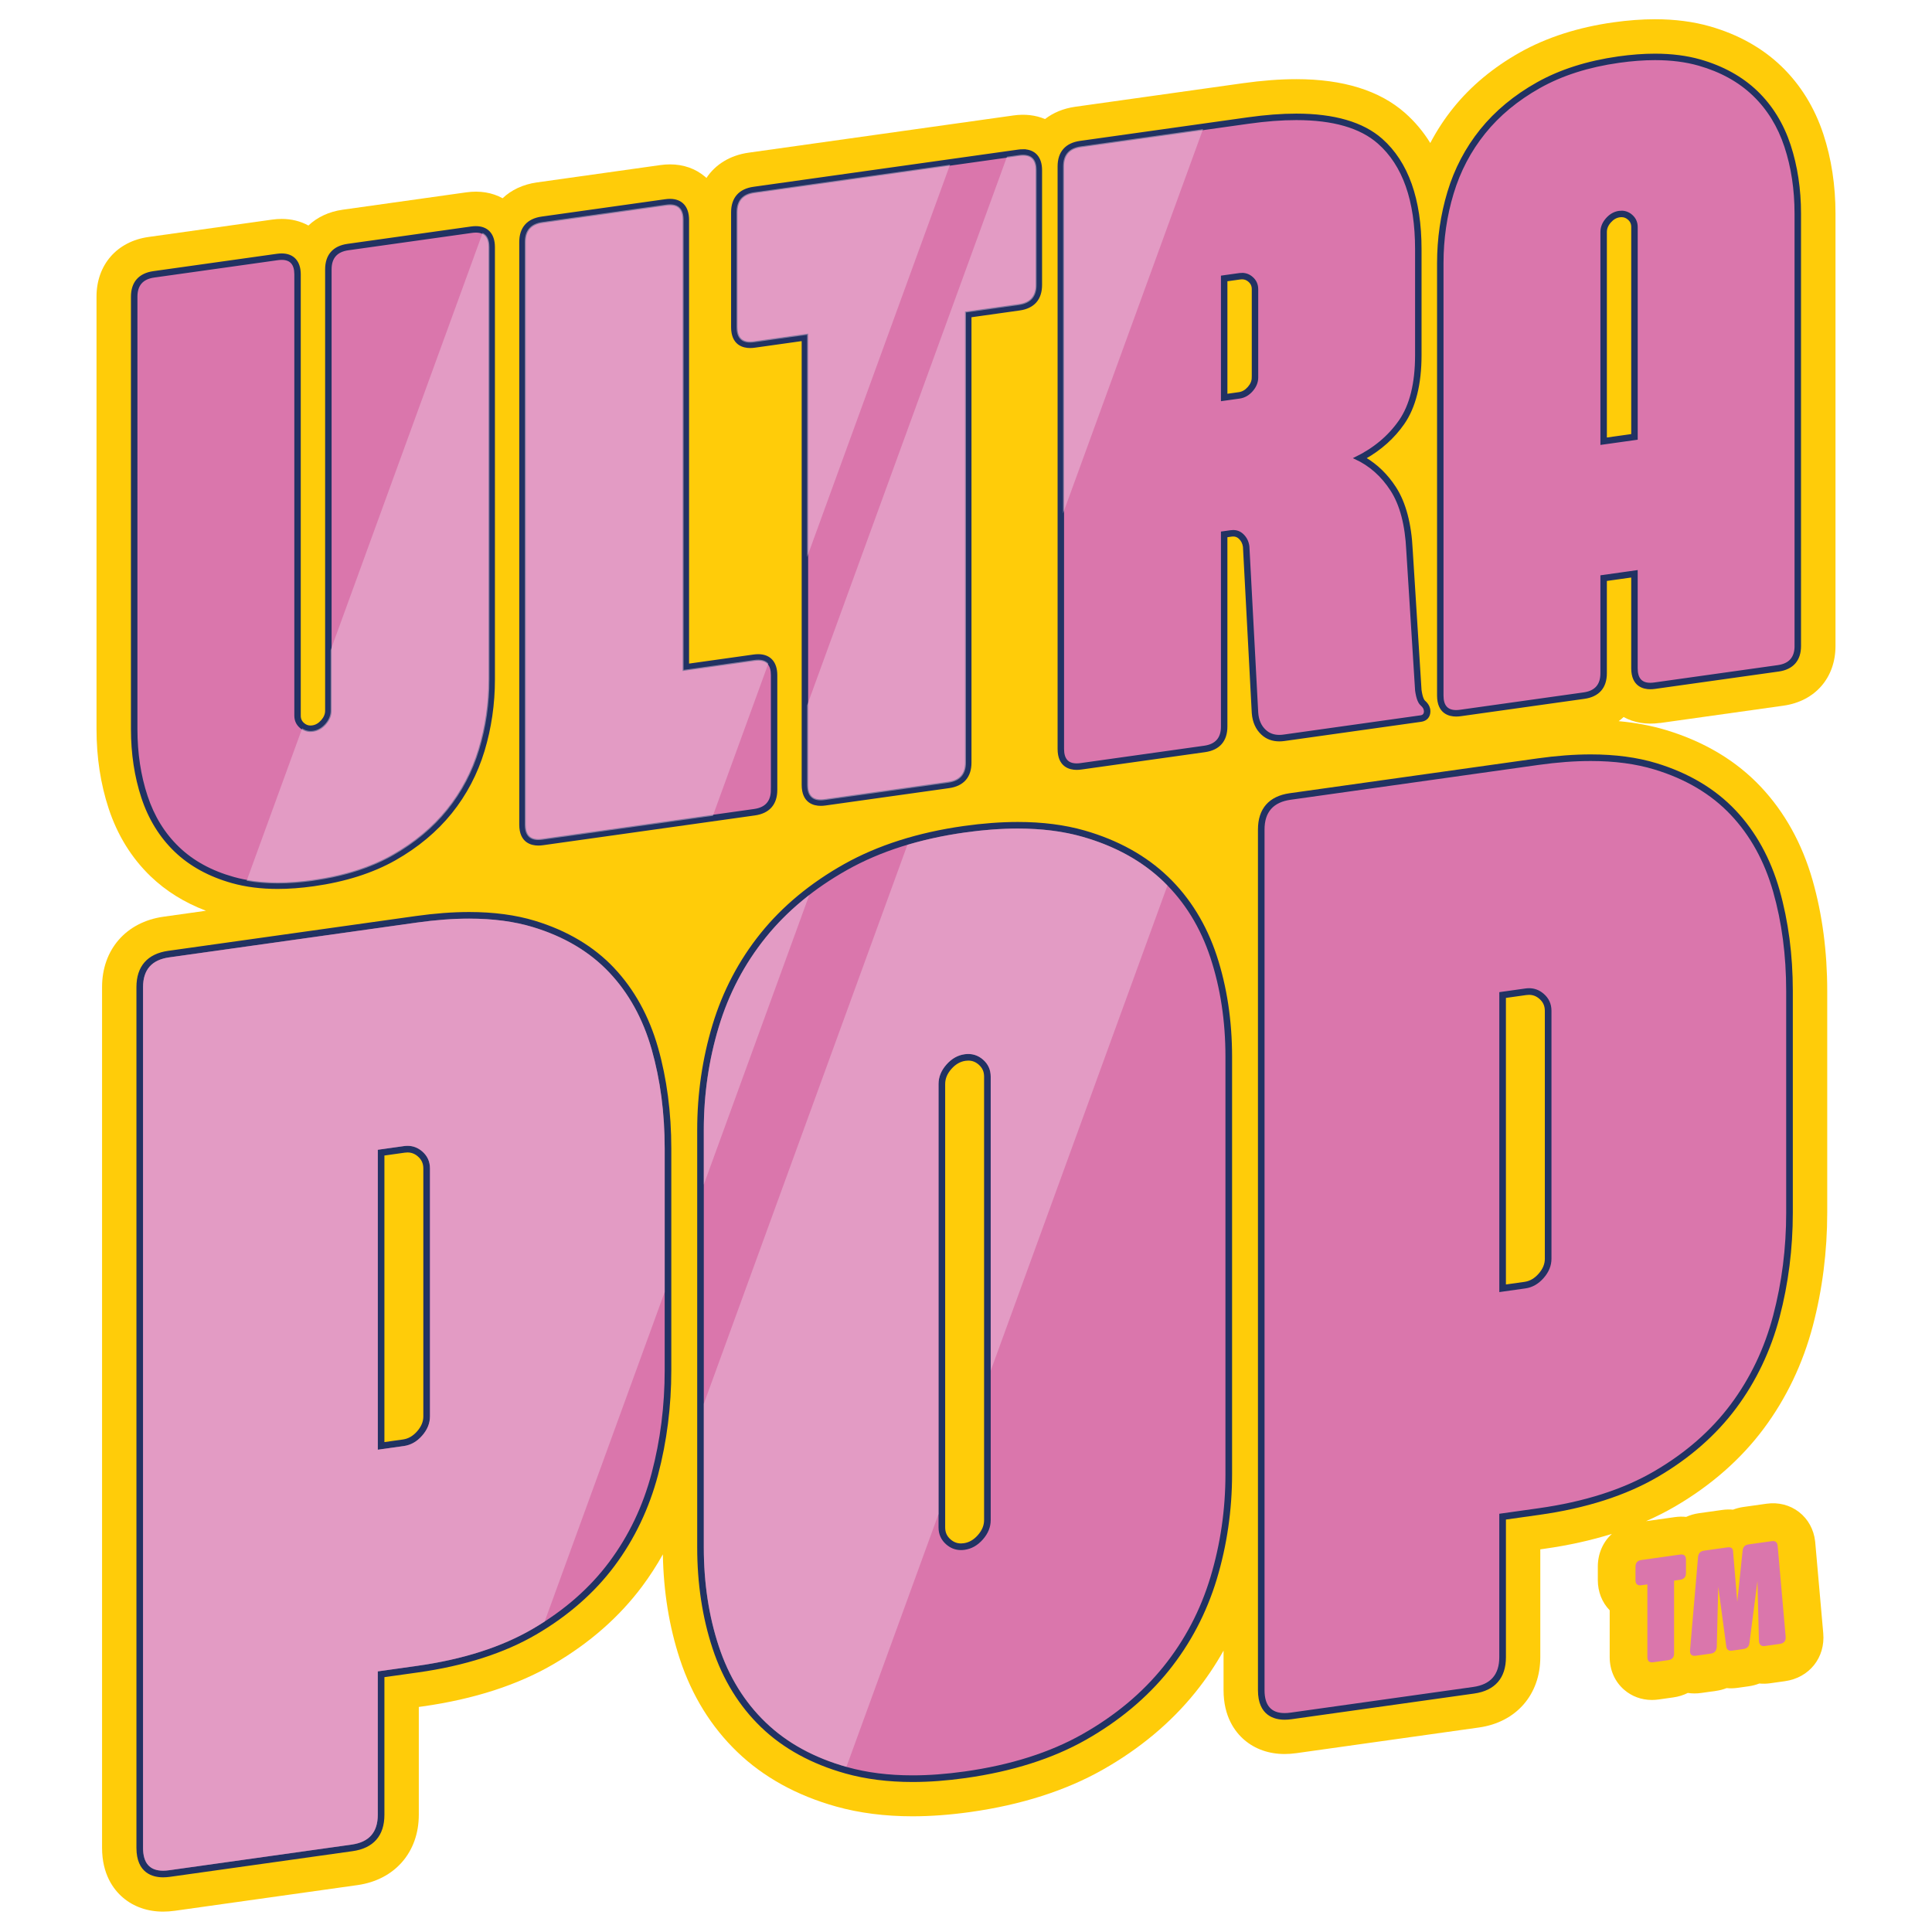
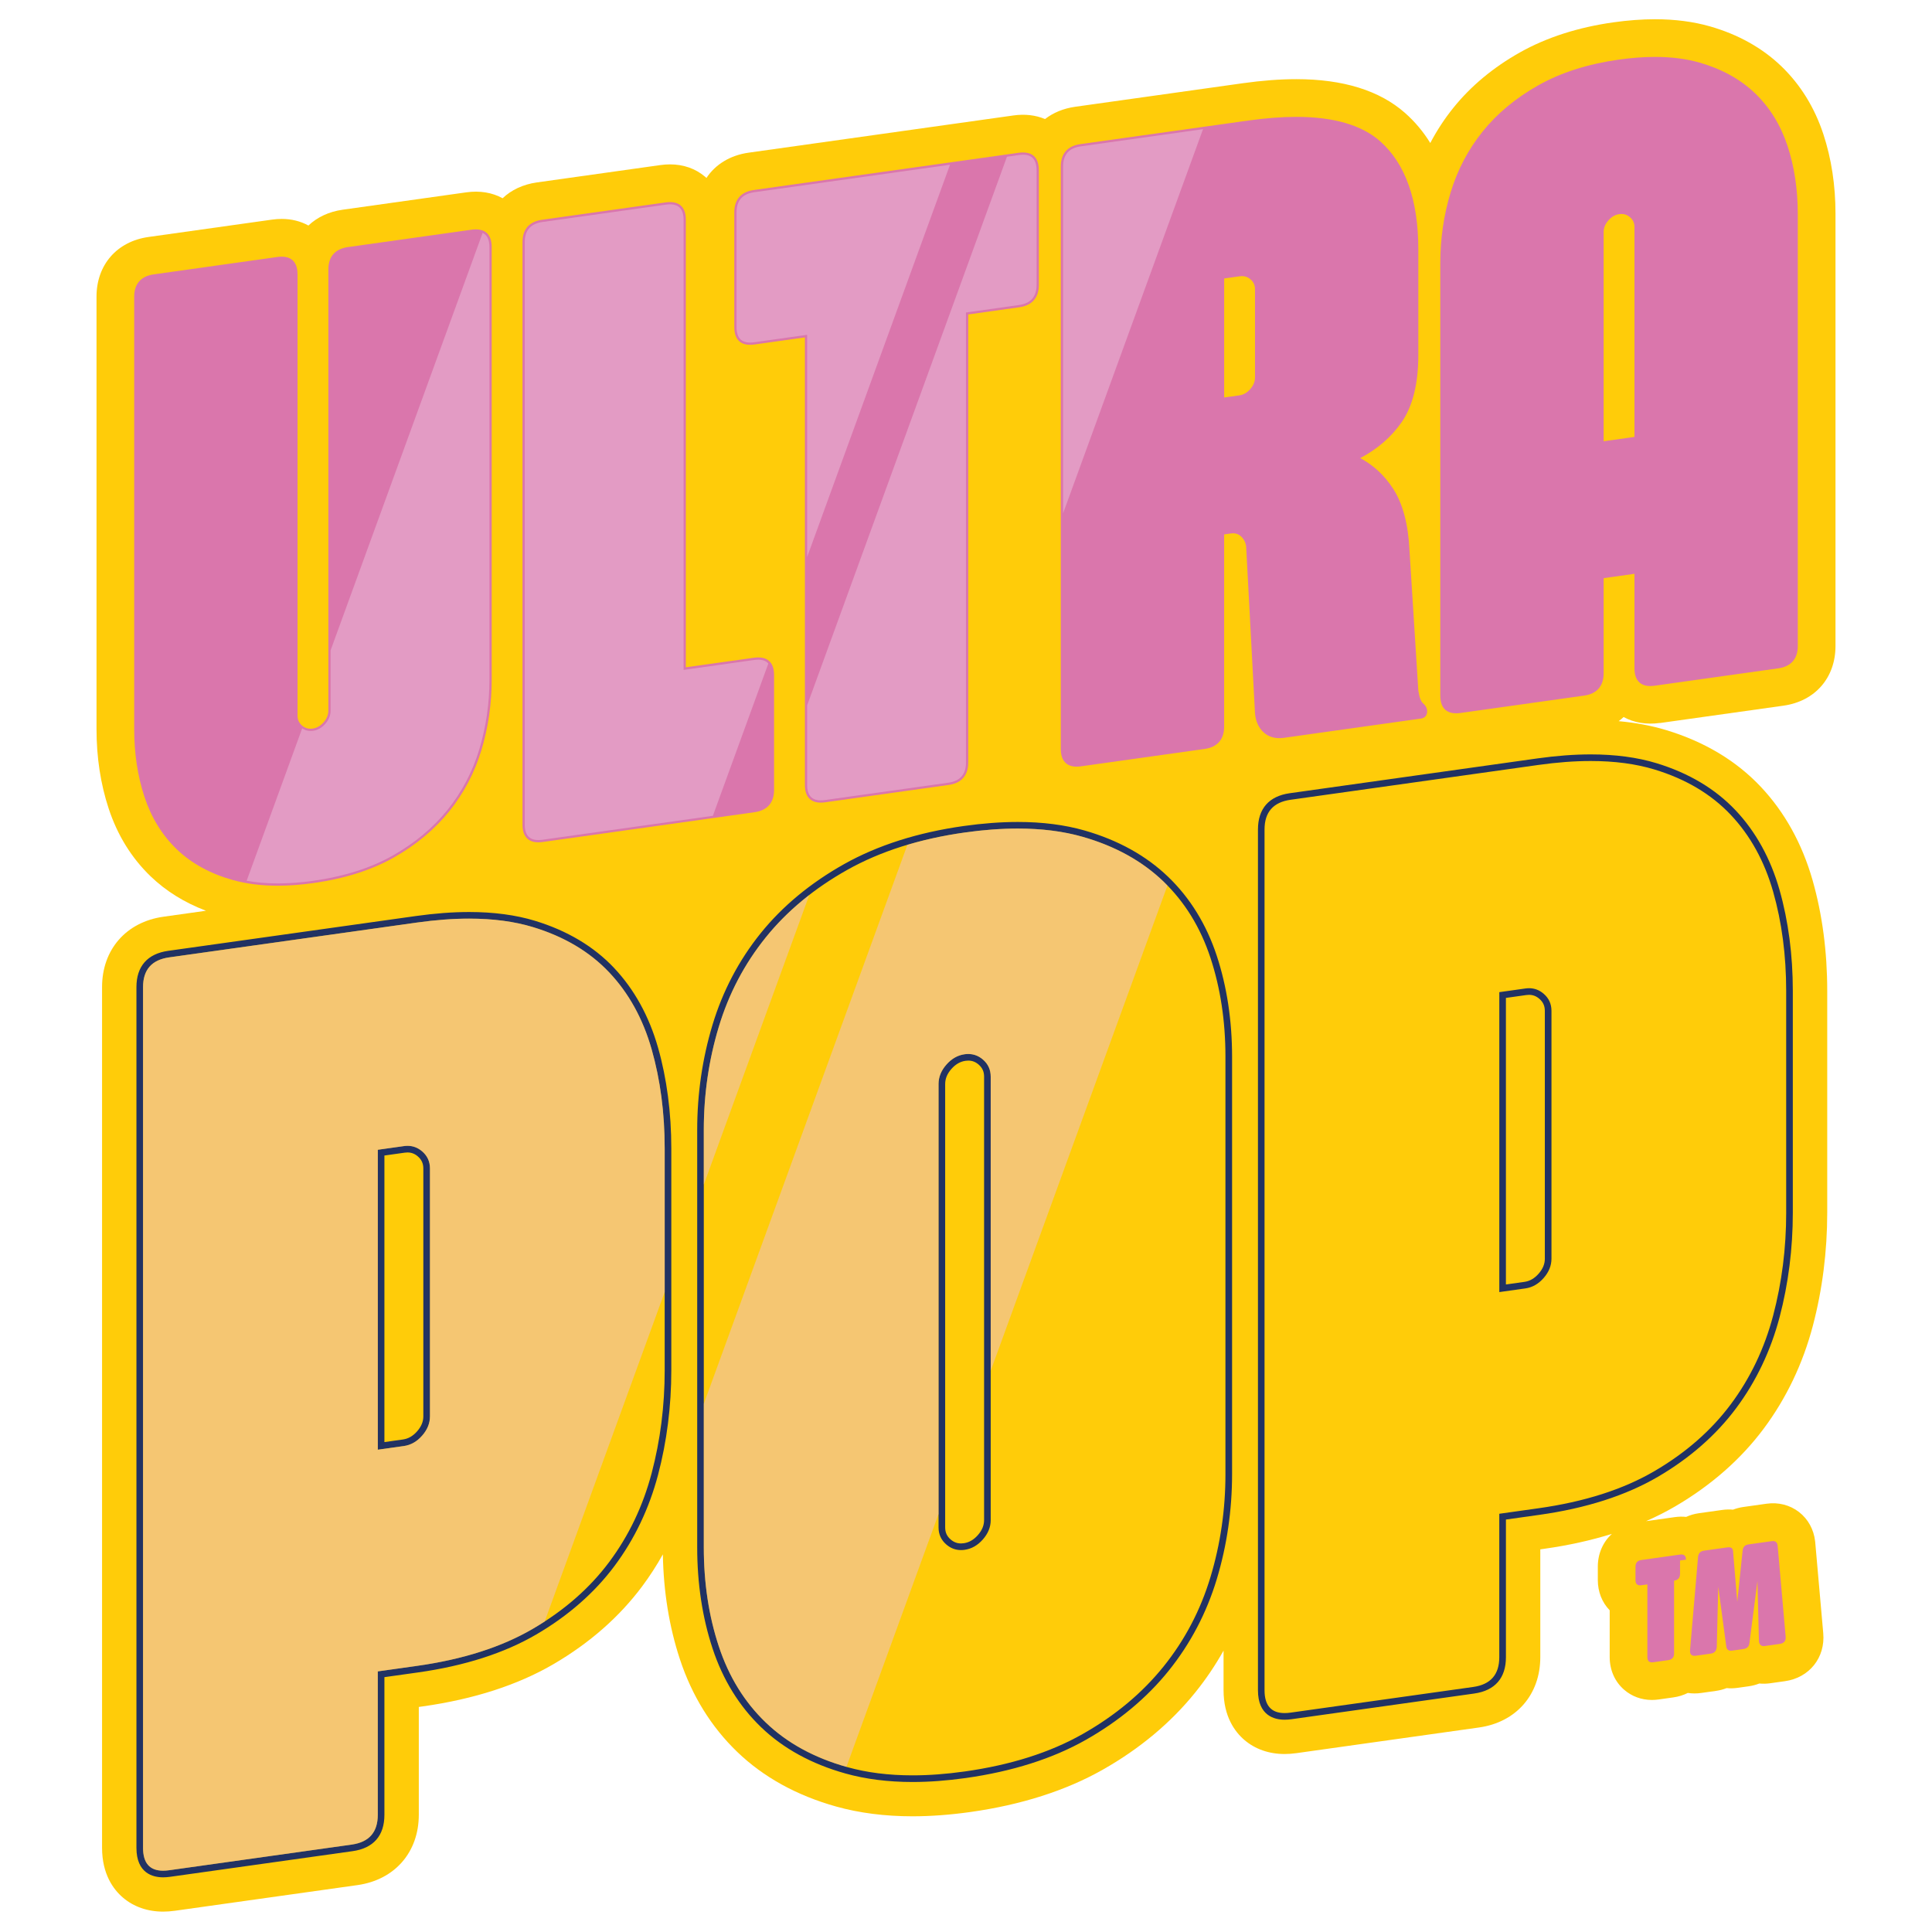
<svg xmlns="http://www.w3.org/2000/svg" id="Calque_1" viewBox="0 0 1542.51 1542.51">
  <g id="ULTRA_POP">
    <g id="ULTRA">
      <path d="m829.42,135.88v91.6c0,10.24-5.41,16.41-15.63,17.84l-40.74,5.73v357.8c0,10.24-5.41,16.41-15.64,17.84l-98.64,13.86c-1.24.17-2.42.26-3.52.26-4.13,0-7.32-1.24-9.47-3.7-2.09-2.38-3.15-5.9-3.15-10.44v-357.29l-40.24,5.65c-1.24.17-2.42.26-3.51.26-5.76,0-12.62-2.45-12.62-14.15v-91.6c0-10.24,5.41-16.41,15.63-17.84l211.38-29.71c1.23-.17,2.41-.26,3.5-.26,5.76,0,12.63,2.45,12.63,14.14Zm-224.01,389.01c-1.09,0-2.27.09-3.51.26l-54.33,7.63V175.49c0-11.69-6.87-14.14-12.63-14.14-1.09,0-2.27.09-3.5.26l-98.65,13.86c-10.23,1.44-15.63,7.61-15.63,17.84v465.04c0,11.69,6.86,14.15,12.62,14.15,1.09,0,2.28-.09,3.51-.26l169.11-23.77c10.23-1.44,15.63-7.61,15.63-17.84v-91.6c0-11.69-6.87-14.15-12.63-14.15Zm530.58,36.43c2.29,1.99,3.45,4.21,3.45,6.61,0,3.23-1.85,5.34-5.07,5.79l-109.21,15.35c-1.29.18-2.56.27-3.76.27-4.96,0-9.17-1.56-12.51-4.64-4.09-3.74-6.41-8.94-6.91-15.44l-7.05-132.93c-.41-3.17-1.73-5.83-4.03-8.02-1.8-1.7-3.87-2.53-6.34-2.53-.55,0-1.11.04-1.69.12l-5.51.77v153.46c0,10.24-5.41,16.41-15.63,17.84l-98.65,13.86c-1.24.17-2.42.26-3.51.26-4.13,0-7.32-1.24-9.47-3.7-2.09-2.38-3.15-5.9-3.15-10.45V132.91c0-10.24,5.41-16.41,15.64-17.84l133.88-18.81c13.94-1.96,26.89-2.95,38.51-2.95,29.76,0,52.26,6.53,66.86,19.42,20.27,17.9,30.55,46.93,30.55,86.27v84.55c0,22.81-4.49,40.84-13.35,53.59-8.21,11.79-19.32,21.41-33.05,28.62,10.56,5.56,19.42,13.82,26.38,24.58,7.65,11.84,12.01,28.37,12.97,49.13l7.04,111.72c.42,2.9.98,5.29,1.64,6.95.6,1.51,1.25,2.58,1.96,3.18Zm-134-330.41c0-3.24-1.18-5.83-3.61-7.91-2-1.72-4.2-2.55-6.73-2.55-.56,0-1.13.04-1.72.12l-12.55,1.76v95.03l12.05-1.69c3.35-.47,6.22-2.11,8.77-5.02,2.55-2.9,3.79-5.94,3.79-9.28v-70.46Zm433.38-60.4v345.26c0,10.24-5.41,16.41-15.63,17.84l-98.65,13.86c-1.24.17-2.42.26-3.52.26-4.13,0-7.32-1.24-9.46-3.7-2.09-2.38-3.15-5.9-3.15-10.45v-75.45l-24.61,3.46v75.95c0,10.23-5.41,16.4-15.63,17.84l-98.65,13.86c-1.24.17-2.42.26-3.52.26-5.76,0-12.62-2.45-12.62-14.15V210.11c0-19.35,2.75-38.28,8.18-56.26,5.44-18.04,14.08-34.5,25.68-48.91,11.6-14.41,26.59-26.83,44.56-36.93,17.97-10.09,39.52-16.95,64.04-20.4,10.22-1.44,19.98-2.17,29-2.17,13.04,0,24.99,1.52,35.51,4.53,17.81,5.1,32.76,13.38,44.43,24.59,11.66,11.22,20.35,25.32,25.83,41.91,5.44,16.52,8.19,34.7,8.19,54.03Zm-130.41,10.78c0-3.24-1.18-5.83-3.61-7.91-2-1.72-4.2-2.55-6.73-2.55-.56,0-1.14.04-1.72.12-3.35.47-6.22,2.11-8.77,5.02-2.54,2.9-3.78,5.94-3.78,9.28v167.05l24.61-3.46v-167.55Zm-925.02,1.85c-1.09,0-2.27.09-3.5.26l-98.65,13.87c-10.22,1.44-15.63,7.61-15.63,17.84v352.31c0,3.34-1.24,6.38-3.79,9.28-2.55,2.91-5.42,4.55-8.77,5.02-.59.08-1.16.12-1.72.12-2.53,0-4.73-.83-6.73-2.55-2.42-2.09-3.6-4.68-3.6-7.92V219.06c0-11.69-6.87-14.14-12.63-14.14-1.09,0-2.27.09-3.5.26l-98.65,13.87c-10.23,1.44-15.63,7.61-15.63,17.84v345.26c0,19.38,2.76,37.56,8.19,54.03,5.46,16.59,14.15,30.69,25.82,41.91,11.69,11.24,26.76,19.5,44.8,24.54,10.71,3,22.73,4.52,35.74,4.52,8.89,0,18.44-.71,28.41-2.11,25-3.51,46.66-10.4,64.4-20.45,17.71-10.04,32.58-22.44,44.2-36.87,11.6-14.42,20.24-30.87,25.69-48.91,5.43-18,8.18-36.93,8.18-56.26V197.27c0-11.69-6.87-14.14-12.63-14.14Z" style="fill:#ffcc09;" />
    </g>
  </g>
  <path d="m1346.08,1245.24c0-3.16-1.58-4.52-4.74-4.07l-30.82,4.33c-3.16.44-4.74,2.25-4.74,5.41v10.67c0,3.16,1.58,4.52,4.74,4.07l4.74-.67v58.08c0,3.16,1.58,4.52,4.74,4.07l11.85-1.67c3.16-.44,4.74-2.25,4.74-5.41v-58.08l4.74-.67c3.16-.44,4.74-2.24,4.74-5.41v-10.67Z" style="fill:#ffcc09;" />
  <path d="m1419.28,1234.06c-.32-2.8-1.9-4-4.74-3.6l-18.49,2.6c-2.85.4-4.43,2.04-4.74,4.93l-4.27,40.9-3.32-39.84c0-2.84-1.51-4.05-4.51-3.63l-18.73,2.63c-2.85.4-4.43,2.05-4.74,4.93l-6.4,74.39c-.32,3.52,1.26,5.04,4.74,4.55l11.85-1.67c2.84-.4,4.42-2.12,4.74-5.17l1.18-48.29,6.4,47.7c.32,2.64,1.9,3.76,4.74,3.36l9.01-1.27c2.84-.4,4.42-1.96,4.74-4.7l6.4-49.5,1.19,47.96c.31,2.96,1.9,4.24,4.74,3.84l11.85-1.67c3.48-.49,5.06-2.45,4.74-5.88l-6.4-72.59Z" style="fill:#ffcc09;" />
  <path d="m1325.28,577.27l98.64-13.86c25.23-3.54,41.54-22.25,41.54-47.64V170.5c0-22.53-3.26-43.87-9.71-63.46-7.03-21.29-18.31-39.51-33.56-54.18-15.25-14.65-34.42-25.35-57.01-31.82-13.2-3.77-27.93-5.68-43.77-5.68-10.41,0-21.58.83-33.19,2.46-28.24,3.97-53.33,12.03-74.59,23.96-21.33,11.98-39.25,26.88-53.26,44.29-7.07,8.78-13.22,18.17-18.43,28.11-5.59-9.07-12.32-17.08-20.18-24.02-20.26-17.89-49.46-26.96-86.77-26.96-13.01,0-27.38,1.09-42.69,3.24l-133.87,18.81c-9.39,1.32-17.54,4.74-24.08,9.81-7.47-3.16-16.02-4.18-25.24-2.88l-211.38,29.71c-14.8,2.08-26.53,9.38-33.7,20.18-.38-.34-.74-.66-1.08-.96-7.58-6.46-17.26-9.87-27.98-9.87-2.49,0-5.08.19-7.69.55l-98.65,13.86c-11.03,1.55-20.36,6-27.36,12.63-8.29-4.57-18.2-6.23-29.01-4.71l-98.65,13.86c-11.03,1.55-20.35,6-27.36,12.63-6.29-3.46-13.53-5.27-21.32-5.27-2.48,0-5.07.19-7.69.55l-98.64,13.86c-25.24,3.54-41.54,22.25-41.54,47.64v345.26c0,22.59,3.27,43.94,9.7,63.43,7.01,21.3,18.3,39.54,33.55,54.19,12.22,11.75,27.03,20.94,44.13,27.42l-33.94,4.77c-29.77,4.18-49.01,26.23-49.01,56.16v687.18c0,21.16,9.09,33.34,16.71,39.83,8.57,7.3,19.64,11.16,32.03,11.16,3.04,0,6.2-.23,9.38-.68l145.78-20.49c29.76-4.19,48.99-26.24,48.99-56.17v-86.07l3.06-.43c40.88-5.75,76.08-17.13,104.63-33.84,28.66-16.76,52.42-37.62,70.62-62.01,6.07-8.14,11.58-16.67,16.54-25.55.51,29.72,5.07,57.81,13.56,83.58,9.62,29.23,25.07,54.2,45.89,74.2,20.88,20.09,47.44,34.75,78.93,43.56,18.46,5.17,38.96,7.79,60.93,7.79,14.54,0,30.08-1.15,46.17-3.41,40.69-5.72,76.29-17.11,105.81-33.84,29.49-16.71,54.36-37.5,73.92-61.8,8.42-10.46,15.91-21.56,22.45-33.23v31.56c0,21.16,9.09,33.34,16.71,39.83,8.57,7.3,19.64,11.16,32.03,11.16,3.03,0,6.19-.23,9.38-.68l145.78-20.49c29.76-4.19,48.99-26.24,48.99-56.17v-86.07l3.06-.43c19.33-2.72,37.38-6.71,54.07-11.92-7.01,6.44-11.21,15.7-11.21,26.19v10.67c0,9.37,3.35,17.85,9.48,24.16v37.33c0,10.37,4.09,19.63,11.53,26.09,6.15,5.34,13.88,8.16,22.19,8.16,1.75,0,3.52-.12,5.31-.38l11.84-1.67c4.15-.58,8.01-1.8,11.5-3.55,1.74.26,3.51.4,5.32.4s3.6-.13,5.43-.39l11.85-1.67c2.94-.41,5.74-1.16,8.38-2.2,2.84.28,5.75.21,8.7-.2l9-1.27c2.96-.42,5.78-1.16,8.43-2.21,2.82.28,5.72.22,8.64-.19l11.85-1.67c19.45-2.73,32.27-18.85,30.53-38.34l-6.4-72.57-.08-.76c-1.08-9.48-5.65-17.78-12.88-23.38-7.24-5.61-16.46-7.96-25.95-6.62l-18.47,2.6c-2.89.41-5.66,1.13-8.26,2.14-2.79-.26-5.67-.19-8.59.22l-18.73,2.63c-3.59.51-6.98,1.5-10.1,2.93-2.94-.31-5.97-.26-9.05.17l-22.98,3.23c8.19-3.58,15.97-7.52,23.3-11.81,28.66-16.76,52.42-37.62,70.62-62.01,18.06-24.21,31.27-51.83,39.26-82.11,7.62-28.93,11.49-59.38,11.49-90.49v-177c0-31.31-3.92-60.98-11.66-88.18v-.02c-8.38-29.35-22.34-54.54-41.53-74.86-19.5-20.65-44.8-35.81-75.2-45.05-11.71-3.55-24.46-5.95-38.1-7.19,1.38-1.03,2.69-2.13,3.93-3.3,8.28,4.56,18.31,6.23,29,4.72Z" style="fill:#ffcc09;" />
  <g id="A">
    <g id="ULTRA_POP-2">
      <g id="ULTRA_POP-3">
        <g id="ULTRA-2">
          <path d="m829.42,135.88v91.6c0,10.24-5.41,16.41-15.63,17.84l-40.74,5.73v357.8c0,10.24-5.41,16.41-15.64,17.84l-98.64,13.86c-1.24.17-2.42.26-3.52.26-4.13,0-7.32-1.24-9.47-3.7-2.09-2.38-3.15-5.9-3.15-10.44v-357.29l-40.24,5.65c-1.24.17-2.42.26-3.51.26-5.76,0-12.62-2.45-12.62-14.15v-91.6c0-10.24,5.41-16.41,15.63-17.84l211.38-29.71c1.23-.17,2.41-.26,3.5-.26,5.76,0,12.63,2.45,12.63,14.14Zm-224.01,389.01c-1.09,0-2.27.09-3.51.26l-54.33,7.63V175.49c0-11.69-6.87-14.14-12.63-14.14-1.09,0-2.27.09-3.5.26l-98.65,13.86c-10.23,1.44-15.63,7.61-15.63,17.84v465.04c0,11.69,6.86,14.15,12.62,14.15,1.09,0,2.28-.09,3.51-.26l169.11-23.77c10.23-1.44,15.63-7.61,15.63-17.84v-91.6c0-11.69-6.87-14.15-12.63-14.15Zm530.58,36.43c2.29,1.99,3.45,4.21,3.45,6.61,0,3.23-1.85,5.34-5.07,5.79l-109.21,15.35c-1.29.18-2.56.27-3.76.27-4.96,0-9.17-1.56-12.51-4.64-4.09-3.74-6.41-8.94-6.91-15.44l-7.05-132.93c-.41-3.17-1.73-5.83-4.03-8.02-1.8-1.7-3.87-2.53-6.34-2.53-.55,0-1.11.04-1.69.12l-5.51.77v153.46c0,10.24-5.41,16.41-15.63,17.84l-98.65,13.86c-1.24.17-2.42.26-3.51.26-4.13,0-7.32-1.24-9.47-3.7-2.09-2.38-3.15-5.9-3.15-10.45V132.91c0-10.24,5.41-16.41,15.64-17.84l133.88-18.81c13.94-1.96,26.89-2.95,38.51-2.95,29.76,0,52.26,6.53,66.86,19.42,20.27,17.9,30.55,46.93,30.55,86.27v84.55c0,22.81-4.49,40.84-13.35,53.59-8.21,11.79-19.32,21.41-33.05,28.62,10.56,5.56,19.42,13.82,26.38,24.58,7.65,11.84,12.01,28.37,12.97,49.13l7.04,111.72c.42,2.9.98,5.29,1.64,6.95.6,1.51,1.25,2.58,1.96,3.18Zm-134-330.41c0-3.24-1.18-5.83-3.61-7.91-2-1.72-4.2-2.55-6.73-2.55-.56,0-1.13.04-1.72.12l-12.55,1.76v95.03l12.05-1.69c3.35-.47,6.22-2.11,8.77-5.02,2.55-2.9,3.79-5.94,3.79-9.28v-70.46Zm433.38-60.4v345.26c0,10.24-5.41,16.41-15.63,17.84l-98.65,13.86c-1.24.17-2.42.26-3.52.26-4.13,0-7.32-1.24-9.46-3.7-2.09-2.38-3.15-5.9-3.15-10.45v-75.45l-24.61,3.46v75.95c0,10.23-5.41,16.4-15.63,17.84l-98.65,13.86c-1.24.17-2.42.26-3.52.26-5.76,0-12.62-2.45-12.62-14.15V210.11c0-19.35,2.75-38.28,8.18-56.26,5.44-18.04,14.08-34.5,25.68-48.91,11.6-14.41,26.59-26.83,44.56-36.93,17.97-10.09,39.52-16.95,64.04-20.4,10.22-1.44,19.98-2.17,29-2.17,13.04,0,24.99,1.52,35.51,4.53,17.81,5.1,32.76,13.38,44.43,24.59,11.66,11.22,20.35,25.32,25.83,41.91,5.44,16.52,8.19,34.7,8.19,54.03Zm-130.41,10.78c0-3.24-1.18-5.83-3.61-7.91-2-1.72-4.2-2.55-6.73-2.55-.56,0-1.14.04-1.72.12-3.35.47-6.22,2.11-8.77,5.02-2.54,2.9-3.78,5.94-3.78,9.28v167.05l24.61-3.46v-167.55Zm-925.02,1.85c-1.09,0-2.27.09-3.5.26l-98.65,13.87c-10.22,1.44-15.63,7.61-15.63,17.84v352.31c0,3.34-1.24,6.38-3.79,9.28-2.55,2.91-5.42,4.55-8.77,5.02-.59.08-1.16.12-1.72.12-2.53,0-4.73-.83-6.73-2.55-2.42-2.09-3.6-4.68-3.6-7.92V219.06c0-11.69-6.87-14.14-12.63-14.14-1.09,0-2.27.09-3.5.26l-98.65,13.87c-10.23,1.44-15.63,7.61-15.63,17.84v345.26c0,19.38,2.76,37.56,8.19,54.03,5.46,16.59,14.15,30.69,25.82,41.91,11.69,11.24,26.76,19.5,44.8,24.54,10.71,3,22.73,4.52,35.74,4.52,8.89,0,18.44-.71,28.41-2.11,25-3.51,46.66-10.4,64.4-20.45,17.71-10.04,32.58-22.44,44.2-36.87,11.6-14.42,20.24-30.87,25.69-48.91,5.43-18,8.18-36.93,8.18-56.26V197.27c0-11.69-6.87-14.14-12.63-14.14Z" style="fill:#da76ac;" />
        </g>
        <g id="POP">
-           <path d="m488.37,774.6c-15.87-16.8-36.75-29.22-62.07-36.92-15.05-4.57-32.43-6.89-51.65-6.89-13.03,0-27.21,1.06-42.15,3.17l-197.82,27.8c-15.11,2.12-23.1,11.24-23.1,26.36v687.18c0,17.28,10.14,20.9,18.65,20.9,1.62,0,3.37-.13,5.19-.39l145.77-20.49c15.11-2.13,23.1-11.24,23.1-26.37v-112.23l28.96-4.07c36.97-5.2,68.47-15.29,93.63-30.02,25.16-14.71,45.91-32.89,61.69-54.03,15.75-21.11,27.28-45.26,34.28-71.78,6.97-26.43,10.5-54.3,10.5-82.82v-177c0-28.52-3.54-55.42-10.51-79.95-7.04-24.67-18.63-45.68-34.46-62.45Zm-147.73,356.16c0,4.94-1.83,9.42-5.59,13.71-3.76,4.29-8,6.72-12.96,7.42l-17.81,2.51v-234.14l18.55-2.6c.87-.12,1.72-.19,2.55-.19,3.74,0,6.99,1.23,9.94,3.77,3.58,3.08,5.33,6.91,5.33,11.69v197.82Zm590.12-428.84c-17.24-16.57-39.33-28.8-65.66-36.34-15.54-4.44-33.2-6.69-52.47-6.69-13.33,0-27.74,1.08-42.85,3.2-36.23,5.09-68.08,15.23-94.64,30.14-26.56,14.91-48.71,33.27-65.84,54.56-17.15,21.3-29.92,45.62-37.96,72.28-8.02,26.59-12.08,54.56-12.08,83.14v333.18c0,28.62,4.07,55.48,12.1,79.84,8.07,24.51,20.91,45.35,38.17,61.92,17.26,16.6,39.53,28.81,66.19,36.27,15.82,4.43,33.59,6.68,52.81,6.68,13.14,0,27.26-1.05,41.98-3.12,36.93-5.19,68.95-15.36,95.16-30.22,26.18-14.83,48.15-33.17,65.31-54.48,17.14-21.29,29.91-45.61,37.96-72.28,8.02-26.62,12.09-54.6,12.09-83.14v-333.18c0-28.55-4.07-55.41-12.11-79.83-8.09-24.52-20.93-45.36-38.16-61.93Zm-142.43,511.69c0,4.94-1.83,9.42-5.59,13.71-3.77,4.3-8.01,6.73-12.95,7.43-.87.12-1.72.18-2.55.18-3.74,0-6.99-1.23-9.94-3.77-3.59-3.08-5.33-6.91-5.33-11.69v-354c0-4.94,1.83-9.42,5.6-13.71,3.76-4.3,8-6.73,12.96-7.42.87-.12,1.71-.19,2.54-.19,3.73,0,6.99,1.23,9.94,3.77,3.58,3.08,5.33,6.91,5.33,11.69v354Zm629.9-502.39c-7.04-24.67-18.63-45.68-34.46-62.45-15.87-16.8-36.75-29.22-62.07-36.92-15.06-4.57-32.45-6.89-51.67-6.89-13.02,0-27.2,1.06-42.14,3.16l-197.82,27.8c-15.11,2.12-23.1,11.24-23.1,26.37v687.18c0,17.28,10.14,20.9,18.64,20.9,1.62,0,3.37-.13,5.2-.39l145.77-20.49c15.11-2.13,23.1-11.24,23.1-26.37v-112.23l28.96-4.07c36.97-5.2,68.47-15.29,93.63-30.02,25.16-14.71,45.91-32.89,61.69-54.03,15.75-21.11,27.28-45.26,34.28-71.78,6.97-26.43,10.5-54.3,10.5-82.82v-177c0-28.52-3.54-55.42-10.51-79.95Zm-182.19,293.71c0,4.94-1.83,9.43-5.59,13.71-3.77,4.29-8,6.72-12.96,7.42l-17.81,2.51v-234.14l18.55-2.6c.87-.12,1.71-.18,2.54-.18,3.74,0,6.99,1.23,9.94,3.77,3.58,3.08,5.33,6.91,5.33,11.69v197.82Z" style="fill:#da76ac;" />
-         </g>
+           </g>
      </g>
      <g id="ULTRA_POP_STROKE">
        <path d="m490.29,772.79c-16.18-17.14-37.45-29.8-63.21-37.64-15.31-4.65-32.95-7-52.43-7-13.15,0-27.46,1.07-42.52,3.19l-197.82,27.8c-16.6,2.33-25.38,12.36-25.38,28.99v687.18c0,20.49,13.34,23.55,21.29,23.55,1.74,0,3.61-.14,5.56-.41l145.77-20.49c16.6-2.33,25.37-12.36,25.37-28.99v-109.93l26.68-3.75c37.31-5.24,69.14-15.46,94.6-30.35,25.47-14.89,46.49-33.31,62.47-54.73,15.95-21.38,27.63-45.84,34.72-72.69,7.02-26.66,10.58-54.75,10.58-83.5v-177c0-28.76-3.57-55.91-10.61-80.67-7.16-25.09-18.96-46.47-35.08-63.54Zm40.4,321.22c0,28.47-3.48,55.85-10.41,82.15-6.95,26.32-18.22,49.93-33.84,70.87-15.62,20.94-35.92,38.72-60.91,53.33-24.99,14.62-55.88,24.51-92.67,29.68l-31.24,4.39v114.53c0,13.89-6.95,21.8-20.82,23.75l-145.77,20.49c-1.71.24-3.32.36-4.83.36-10.67,0-16-6.08-16-18.26v-687.18c0-13.87,6.93-21.8,20.83-23.75l197.82-27.8c14.89-2.09,28.82-3.14,41.78-3.14,19.05,0,36.01,2.26,50.89,6.77,24.98,7.6,45.29,19.66,60.91,36.21,15.62,16.54,26.9,37.01,33.84,61.36,6.93,24.37,10.41,50.78,10.41,79.23v177Zm-205.32-179.18c-.95,0-1.92.07-2.91.21l-20.82,2.93v239.47l20.82-2.93c5.55-.78,10.41-3.54,14.58-8.3,4.17-4.75,6.25-9.89,6.25-15.46v-197.82c0-5.55-2.08-10.12-6.25-13.7-3.42-2.94-7.31-4.41-11.66-4.41Zm12.63,215.93c0,4.27-1.62,8.18-4.94,11.97-3.33,3.8-7.04,5.94-11.34,6.55l-14.8,2.08v-228.79l16.27-2.29c.75-.1,1.48-.16,2.18-.16,3.08,0,5.77,1.02,8.21,3.13,3.01,2.58,4.41,5.66,4.41,9.69v197.82Zm1082.78-420.27c-7.16-25.09-18.96-46.47-35.08-63.54-16.18-17.14-37.45-29.8-63.21-37.64-15.31-4.65-32.95-7-52.42-7-13.15,0-27.46,1.07-42.52,3.19l-197.82,27.8c-16.6,2.33-25.38,12.36-25.38,28.99v687.18c0,20.49,13.34,23.55,21.29,23.55,1.74,0,3.61-.14,5.56-.41l145.77-20.49c16.6-2.33,25.37-12.36,25.37-28.99v-109.93l26.68-3.75c37.31-5.24,69.14-15.46,94.6-30.35,25.47-14.89,46.49-33.31,62.47-54.73,15.95-21.38,27.63-45.84,34.72-72.69,7.02-26.66,10.58-54.76,10.58-83.5v-177c0-28.76-3.57-55.91-10.61-80.67Zm5.32,257.68c0,28.47-3.48,55.85-10.41,82.15-6.95,26.32-18.22,49.93-33.84,70.87-15.62,20.93-35.92,38.72-60.91,53.33-24.99,14.62-55.88,24.51-92.67,29.68l-31.24,4.39v114.53c0,13.89-6.95,21.8-20.82,23.75l-145.77,20.49c-1.71.24-3.32.36-4.83.36-10.67,0-16-6.08-16-18.26v-687.18c0-13.87,6.93-21.8,20.83-23.75l197.82-27.8c14.89-2.09,28.82-3.14,41.78-3.14,19.05,0,36.01,2.26,50.89,6.77,24.98,7.6,45.29,19.66,60.91,36.21,15.62,16.54,26.9,37.01,33.84,61.36,6.93,24.37,10.41,50.78,10.41,79.23v177Zm-205.32-179.18c-.95,0-1.92.07-2.91.21l-20.82,2.93v239.47l20.82-2.93c5.55-.78,10.41-3.55,14.58-8.3,4.17-4.75,6.25-9.89,6.25-15.46v-197.82c0-5.55-2.08-10.12-6.25-13.7-3.42-2.94-7.31-4.41-11.66-4.41Zm12.63,215.93c0,4.27-1.62,8.18-4.94,11.97-3.33,3.8-7.04,5.94-11.34,6.55l-14.8,2.08v-228.79l16.27-2.29c.75-.1,1.48-.16,2.18-.16,3.08,0,5.77,1.02,8.21,3.13,3.01,2.59,4.41,5.66,4.41,9.69v197.82Zm-460.33-163.42c-.95,0-1.92.07-2.91.21-5.57.78-10.41,3.54-14.58,8.3-4.17,4.75-6.25,9.91-6.25,15.46v354c0,5.56,2.08,10.12,6.25,13.7,3.42,2.94,7.3,4.41,11.66,4.41.95,0,1.92-.07,2.92-.21,5.54-.78,10.41-3.55,14.58-8.3,4.16-4.75,6.24-9.89,6.24-15.45v-354c0-5.55-2.08-10.12-6.24-13.7-3.42-2.94-7.32-4.41-11.67-4.41Zm12.62,372.11c0,4.26-1.61,8.18-4.93,11.97-3.34,3.8-7.05,5.94-11.34,6.54-.75.11-1.49.16-2.18.16-3.07,0-5.76-1.02-8.21-3.13-3.01-2.58-4.41-5.66-4.41-9.69v-354c0-4.27,1.62-8.18,4.94-11.97,3.33-3.8,7.04-5.94,11.34-6.55.75-.1,1.48-.16,2.17-.16,3.08,0,5.77,1.02,8.22,3.13,3,2.58,4.4,5.66,4.4,9.69v354Zm146.91-513.6c-17.56-16.87-40.02-29.31-66.76-36.97-15.78-4.51-33.68-6.79-53.19-6.79-13.45,0-28,1.09-43.22,3.23-36.56,5.14-68.71,15.38-95.56,30.45-26.86,15.09-49.26,33.66-66.6,55.21-17.37,21.57-30.3,46.19-38.43,73.17-8.09,26.82-12.2,55.05-12.2,83.9v333.18c0,28.91,4.12,56.05,12.24,80.67,8.2,24.92,21.27,46.12,38.84,63,17.57,16.9,40.22,29.32,67.31,36.9,16.05,4.5,34.06,6.78,53.52,6.78,13.26,0,27.51-1.06,42.35-3.14,37.26-5.24,69.59-15.51,96.1-30.54,26.46-15,48.69-33.55,66.06-55.13,17.35-21.56,30.28-46.17,38.43-73.17,8.1-26.87,12.2-55.1,12.2-83.9v-333.18c0-28.84-4.12-55.98-12.24-80.66-8.23-24.94-21.3-46.14-38.84-63.01Zm45.79,476.85c0,28.47-4,55.92-11.98,82.37-7.99,26.47-20.48,50.25-37.49,71.38-17.01,21.13-38.52,39.09-64.55,53.84-26.03,14.75-57.44,24.73-94.22,29.9-14.68,2.06-28.55,3.09-41.62,3.09-19.08,0-36.44-2.2-52.09-6.58-26.38-7.39-48.07-19.27-65.07-35.63-17.02-16.35-29.51-36.62-37.49-60.85-7.99-24.21-11.97-50.54-11.97-79.01v-333.18c0-28.45,3.98-55.91,11.97-82.37,7.97-26.45,20.47-50.25,37.49-71.39,17-21.13,38.69-39.1,65.07-53.92,26.37-14.8,57.61-24.75,93.71-29.83,15.06-2.12,29.22-3.17,42.48-3.17,19.12,0,36.37,2.2,51.74,6.59,26.03,7.45,47.54,19.35,64.55,35.7,17.01,16.35,29.5,36.64,37.49,60.85,7.97,24.22,11.98,50.55,11.98,79.01v333.18Z" style="fill:#213263;" />
-         <path d="m605.41,523.09c-1.18,0-2.44.09-3.76.28l-52.29,7.35V175.49c0-10.13-5.25-15.93-14.42-15.93-1.18,0-2.44.09-3.75.28l-98.65,13.86c-11.24,1.58-17.18,8.36-17.18,19.62v465.04c0,13.87,9.03,15.94,14.41,15.94,1.18,0,2.44-.09,3.76-.28l169.1-23.77c11.24-1.58,17.18-8.36,17.18-19.62v-91.6c0-10.13-5.25-15.94-14.42-15.94Zm10.84,107.53c0,9.4-4.7,14.75-14.09,16.07l-169.1,23.77c-1.16.16-2.25.24-3.27.24-7.22,0-10.83-4.11-10.83-12.36V193.31c0-9.39,4.69-14.75,14.1-16.07l98.65-13.86c1.16-.16,2.24-.24,3.25-.24,7.22,0,10.84,4.12,10.84,12.35v359.35l56.37-7.92c1.16-.16,2.24-.24,3.26-.24,7.22,0,10.84,4.12,10.84,12.36v91.6Zm200.54-510.69c-1.18,0-2.44.09-3.75.28l-211.38,29.71c-11.23,1.58-17.17,8.36-17.17,19.62v91.6c0,13.87,9.02,15.94,14.4,15.94,1.18,0,2.45-.09,3.76-.28l38.2-5.37v355.23c0,13.87,9.03,15.94,14.41,15.94,1.18,0,2.45-.09,3.76-.28l98.64-13.86c11.24-1.58,17.18-8.36,17.18-19.62V252.6l39.19-5.51c11.23-1.58,17.17-8.36,17.17-19.62v-91.6c0-10.13-5.25-15.93-14.42-15.93Zm10.84,107.53c0,9.4-4.7,14.75-14.09,16.07l-42.28,5.94v359.35c0,9.4-4.7,14.75-14.1,16.07l-98.64,13.86c-1.16.16-2.25.24-3.27.24-7.22,0-10.83-4.11-10.83-12.36v-359.35l-42.28,5.94c-1.16.16-2.25.24-3.27.24-7.22,0-10.82-4.11-10.82-12.36v-91.6c0-9.39,4.69-14.75,14.09-16.07l211.38-29.71c1.16-.16,2.24-.24,3.25-.24,7.22,0,10.84,4.12,10.84,12.35v91.6Zm467-58.45c-.64,0-1.3.05-1.97.14-3.76.53-7.04,2.4-9.87,5.61-2.82,3.21-4.23,6.7-4.23,10.46v169.11l28.19-3.96v-169.11c0-3.75-1.41-6.85-4.23-9.27-2.31-1.99-4.95-2.98-7.89-2.98Zm8.54,178.25l-21.03,2.96v-164.99c0-2.89,1.09-5.54,3.34-8.1,2.26-2.57,4.77-4.02,7.67-4.43.5-.07,1-.11,1.47-.11,2.08,0,3.9.69,5.56,2.12,2.04,1.75,2.99,3.83,2.99,6.56v165.99Zm-311.52-128.62c-.64,0-1.3.05-1.97.14l-14.09,1.98v98.65l14.09-1.98c3.76-.53,7.05-2.4,9.86-5.61,2.82-3.22,4.23-6.69,4.23-10.46v-70.46c0-3.75-1.41-6.85-4.23-9.27-2.31-1.99-4.95-2.98-7.89-2.98Zm8.54,82.71c0,2.89-1.09,5.54-3.34,8.1-2.26,2.57-4.77,4.02-7.67,4.43l-10.01,1.41v-91.42l11.01-1.55c.51-.07,1-.11,1.47-.11,2.08,0,3.9.69,5.56,2.12,2.04,1.75,2.99,3.83,2.99,6.56v70.46Zm135.5,256.12c-.42-1.05-1.02-3.03-1.53-6.56l-7.03-111.6c-.97-21.03-5.43-37.86-13.25-49.96-6.49-10.04-14.61-17.95-24.18-23.59,12.67-7.16,23.01-16.42,30.8-27.62,9.07-13.05,13.67-31.42,13.67-54.61v-84.55c0-39.87-10.48-69.35-31.15-87.61-14.94-13.19-37.83-19.87-68.04-19.87h0c-11.7,0-24.73,1-38.75,2.97l-133.88,18.81c-11.24,1.58-17.18,8.36-17.18,19.62v465.04c0,13.87,9.03,15.94,14.41,15.94,1.18,0,2.45-.09,3.76-.28l98.65-13.86c11.23-1.58,17.17-8.36,17.17-19.62v-151.9l3.97-.56c.5-.07.98-.11,1.44-.11,2.01,0,3.64.65,5.11,2.05,1.95,1.86,3.09,4.14,3.48,6.96l7.04,132.75c.54,7.04,3.06,12.64,7.5,16.71,3.66,3.39,8.28,5.11,13.71,5.11,1.28,0,2.63-.1,4-.29l109.21-15.35c4.14-.58,6.61-3.41,6.61-7.56,0-2.94-1.36-5.62-4.05-7.95-.25-.21-.82-.82-1.48-2.49Zm-1.57,14.45l-109.21,15.35c-1.21.17-2.38.26-3.5.26-4.52,0-8.28-1.39-11.29-4.17-3.77-3.45-5.88-8.21-6.34-14.26l-7.05-132.89c-.48-3.69-2-6.76-4.58-9.22-2.13-2.02-4.65-3.03-7.57-3.03-.63,0-1.27.05-1.94.14l-7.05.99v155.01c0,9.4-4.7,14.75-14.09,16.07l-98.65,13.86c-1.16.16-2.25.24-3.27.24-7.22,0-10.83-4.11-10.83-12.36V132.91c0-9.39,4.69-14.75,14.09-16.07l133.88-18.81c13.92-1.96,26.67-2.93,38.26-2.93,29.45,0,51.34,6.33,65.67,18.98,19.96,17.63,29.94,45.94,29.94,84.92v84.55c0,22.55-4.34,40.07-13.03,52.56-8.7,12.5-20.56,22.39-35.58,29.66,11.74,5.4,21.37,13.91,28.89,25.53,7.51,11.63,11.74,27.71,12.69,48.24l7.04,111.75c.46,3.23,1.06,5.73,1.76,7.5.7,1.79,1.52,3.08,2.47,3.88,1.87,1.62,2.82,3.37,2.82,5.24,0,2.36-1.18,3.69-3.52,4.02Zm294.75-456.02c-5.57-16.87-14.41-31.22-26.29-42.64-11.89-11.42-27.09-19.84-45.18-25.02-10.68-3.05-22.79-4.6-36-4.6-9.1,0-18.94.73-29.25,2.18-24.74,3.48-46.5,10.41-64.67,20.61-18.17,10.2-33.33,22.78-45.08,37.37-11.75,14.6-20.5,31.26-26,49.52-5.48,18.15-8.26,37.25-8.26,56.78v345.26c0,13.87,9.03,15.94,14.41,15.94,1.18,0,2.45-.09,3.76-.28l98.65-13.86c11.23-1.58,17.17-8.36,17.17-19.62v-74.4l21.03-2.96v73.39c0,13.87,9.03,15.94,14.41,15.94,1.18,0,2.44-.09,3.76-.28l98.65-13.86c11.23-1.58,17.17-8.36,17.17-19.62V170.5c0-19.53-2.79-37.89-8.28-54.59Zm4.7,399.85c0,9.4-4.7,14.75-14.09,16.07l-98.65,13.86c-1.16.16-2.25.24-3.26.24-7.22,0-10.83-4.11-10.83-12.36v-77.51l-28.19,3.96v77.51c0,9.4-4.7,14.75-14.09,16.07l-98.65,13.86c-1.16.16-2.25.24-3.27.24-7.22,0-10.83-4.11-10.83-12.36V210.11c0-19.26,2.7-37.83,8.11-55.75,5.39-17.9,13.85-34.01,25.36-48.31,11.51-14.3,26.18-26.46,44.04-36.49,17.85-10.02,38.98-16.75,63.41-20.19,10.19-1.43,19.78-2.15,28.75-2.15,12.94,0,24.61,1.49,35.02,4.46,17.61,5.04,32.17,13.1,43.68,24.16,11.5,11.07,19.96,24.8,25.37,41.18,5.39,16.39,8.1,34.21,8.1,53.47v345.26ZM379.94,181.34c-1.18,0-2.44.09-3.75.28l-98.65,13.86c-11.23,1.58-17.17,8.36-17.17,19.62v352.31c0,2.89-1.09,5.54-3.34,8.1-2.26,2.57-4.76,4.02-7.67,4.43-.51.07-1,.11-1.48.11-2.08,0-3.9-.69-5.56-2.12-2.03-1.75-2.98-3.83-2.98-6.55V219.06c0-10.13-5.25-15.93-14.42-15.93-1.18,0-2.44.09-3.75.28l-98.65,13.86c-11.24,1.58-17.18,8.36-17.18,19.62v345.26c0,19.57,2.79,37.93,8.29,54.59,5.55,16.86,14.39,31.21,26.28,42.64,11.9,11.44,27.23,19.85,45.56,24.97,10.86,3.04,23.04,4.59,36.22,4.59,8.97,0,18.61-.72,28.66-2.13,25.22-3.54,47.1-10.5,65.04-20.67,17.9-10.15,32.94-22.7,44.71-37.31,11.74-14.6,20.49-31.26,26.01-49.52,5.48-18.17,8.25-37.28,8.25-56.78V197.27c0-10.13-5.25-15.93-14.41-15.93Zm10.84,361.2c0,19.26-2.71,37.84-8.1,55.75-5.41,17.91-13.86,34.01-25.37,48.31-11.52,14.3-26.07,26.45-43.68,36.44-17.61,9.99-38.88,16.74-63.77,20.24-9.93,1.4-19.32,2.09-28.16,2.09-12.91,0-24.66-1.49-35.25-4.45-17.86-5-32.53-13.04-44.04-24.11-11.51-11.06-19.97-24.78-25.36-41.18-5.41-16.38-8.11-34.2-8.11-53.47V236.88c0-9.39,4.69-14.75,14.1-16.07l98.65-13.86c1.16-.16,2.24-.24,3.25-.24,7.22,0,10.84,4.12,10.84,12.35v352.31c0,3.77,1.41,6.85,4.23,9.27,2.32,1.99,4.94,2.98,7.89,2.98.64,0,1.3-.05,1.97-.14,3.76-.53,7.05-2.4,9.86-5.61,2.82-3.22,4.23-6.69,4.23-10.46V215.1c0-9.39,4.69-14.75,14.09-16.07l98.65-13.86c1.16-.16,2.24-.24,3.26-.24,7.22,0,10.84,4.12,10.84,12.35v345.26Z" style="fill:#213263; stroke:#213263; stroke-miterlimit:10; stroke-width:1.58px;" />
      </g>
      <g id="REFLET" style="fill:none; opacity:.5;">
        <path d="m611.37,748.45c-17.02,21.13-29.51,44.93-37.49,71.39-7.99,26.47-11.97,53.92-11.97,82.37v43.58l84.2-231.18c-13.17,10.21-24.79,21.47-34.74,33.84Z" style="fill:#ebc0db;" />
        <path d="m602.15,273.26l42.28-5.94v177.36l114.06-313.17-156.34,21.97c-9.4,1.32-14.09,6.68-14.09,16.07v91.6c0,9.4,4.69,13.43,14.09,12.11Z" style="fill:#ebc0db;" />
        <path d="m486.45,776.42c-15.62-16.55-35.92-28.61-60.91-36.21-14.87-4.51-31.84-6.77-50.89-6.77-12.96,0-26.89,1.05-41.78,3.14l-197.82,27.8c-13.89,1.95-20.83,9.88-20.83,23.75v687.18c0,12.18,5.33,18.26,16,18.26,1.5,0,3.11-.12,4.82-.36l145.77-20.49c13.87-1.95,20.82-9.86,20.82-23.75v-114.53l31.24-4.39c36.78-5.17,67.68-15.06,92.67-29.68,3.19-1.86,6.29-3.78,9.33-5.75l95.83-263.11v-114.5c0-28.45-3.48-54.85-10.41-79.23-6.95-24.35-18.22-44.81-33.84-61.36Zm-143.16,354.34c0,5.56-2.08,10.71-6.25,15.46-4.16,4.75-9.03,7.52-14.58,8.3l-20.82,2.93v-239.47l20.82-2.93c.99-.14,1.96-.21,2.91-.21,4.36,0,8.25,1.47,11.67,4.41,4.17,3.58,6.25,8.15,6.25,13.7v197.82Z" style="fill:#ebc0db;" />
        <path d="m433.05,670.47l136.11-19.13,44.28-121.57c-2.32-2.6-6.04-3.59-11.28-2.85l-56.37,7.92V175.49c0-9.39-4.7-13.43-14.09-12.11l-98.65,13.86c-9.4,1.32-14.09,6.68-14.09,16.07v465.04c0,9.4,4.69,13.43,14.09,12.11Z" style="fill:#ebc0db;" />
        <path d="m813.54,123.77l-9.58,1.35-159.53,438.01v63.54c0,9.4,4.69,13.43,14.09,12.11l98.64-13.86c9.39-1.32,14.09-6.67,14.09-16.07V249.49l42.28-5.94c9.39-1.32,14.09-6.67,14.09-16.07v-91.6c0-9.39-4.7-13.43-14.09-12.11Z" style="fill:#ebc0db;" />
        <path d="m385.32,185.97l-121.36,333.22v48.22c0,3.77-1.41,7.24-4.23,10.46-2.82,3.21-6.11,5.09-9.87,5.61-3.23.45-6.07-.25-8.61-1.96l-44.33,121.71c15.49,2.77,33.11,2.82,52.94.03,24.89-3.5,46.16-10.25,63.77-20.23,17.61-9.98,32.17-22.14,43.68-36.44,11.5-14.3,19.96-30.4,25.37-48.31,5.39-17.9,8.1-36.48,8.1-55.75V197.27c0-5.84-1.83-9.61-5.46-11.31Z" style="fill:#ebc0db;" />
        <path d="m862.85,116.84c-9.4,1.32-14.09,6.68-14.09,16.07v276.97l111.73-306.76-97.63,13.72Z" style="fill:#ebc0db;" />
        <path d="m864.38,668.12c-26.03-7.44-57.44-8.59-94.22-3.42-16.24,2.28-31.44,5.61-45.71,9.86l-162.53,446.25v114.57c0,28.47,3.98,54.8,11.97,79.01,7.97,24.22,20.47,44.5,37.49,60.85,16.86,16.22,38.34,28.03,64.42,35.43l73.53-201.88v-343.33c0-5.55,2.08-10.71,6.25-15.46,4.16-4.75,9.01-7.51,14.58-8.3,5.54-.78,10.41.62,14.58,4.2,4.16,3.58,6.24,8.15,6.24,13.7v234.83l141.1-387.4c-1.05-1.07-2.06-2.18-3.14-3.22-17.01-16.35-38.52-28.24-64.55-35.7Z" style="fill:#ebc0db;" />
      </g>
    </g>
-     <path d="m1346.08,1245.24c0-3.16-1.58-4.52-4.74-4.07l-30.82,4.33c-3.16.44-4.74,2.25-4.74,5.41v10.67c0,3.16,1.58,4.52,4.74,4.07l4.74-.67v58.08c0,3.16,1.58,4.52,4.74,4.07l11.85-1.67c3.16-.44,4.74-2.25,4.74-5.41v-58.08l4.74-.67c3.16-.44,4.74-2.24,4.74-5.41v-10.67Z" style="fill:#da76ac;" />
+     <path d="m1346.08,1245.24c0-3.16-1.58-4.52-4.74-4.07l-30.82,4.33c-3.16.44-4.74,2.25-4.74,5.41v10.67c0,3.16,1.58,4.52,4.74,4.07l4.74-.67v58.08c0,3.16,1.58,4.52,4.74,4.07l11.85-1.67c3.16-.44,4.74-2.25,4.74-5.41v-58.08c3.16-.44,4.74-2.24,4.74-5.41v-10.67Z" style="fill:#da76ac;" />
    <path d="m1419.28,1234.06c-.32-2.8-1.9-4-4.74-3.6l-18.49,2.6c-2.85.4-4.43,2.04-4.74,4.93l-4.27,40.9-3.32-39.84c0-2.84-1.51-4.05-4.51-3.63l-18.73,2.63c-2.85.4-4.43,2.05-4.74,4.93l-6.4,74.39c-.32,3.52,1.26,5.04,4.74,4.55l11.85-1.67c2.84-.4,4.42-2.12,4.74-5.17l1.18-48.29,6.4,47.7c.32,2.64,1.9,3.76,4.74,3.36l9.01-1.27c2.84-.4,4.42-1.96,4.74-4.7l6.4-49.5,1.19,47.96c.31,2.96,1.9,4.24,4.74,3.84l11.85-1.67c3.48-.49,5.06-2.45,4.74-5.88l-6.4-72.59Z" style="fill:#da76ac;" />
  </g>
</svg>